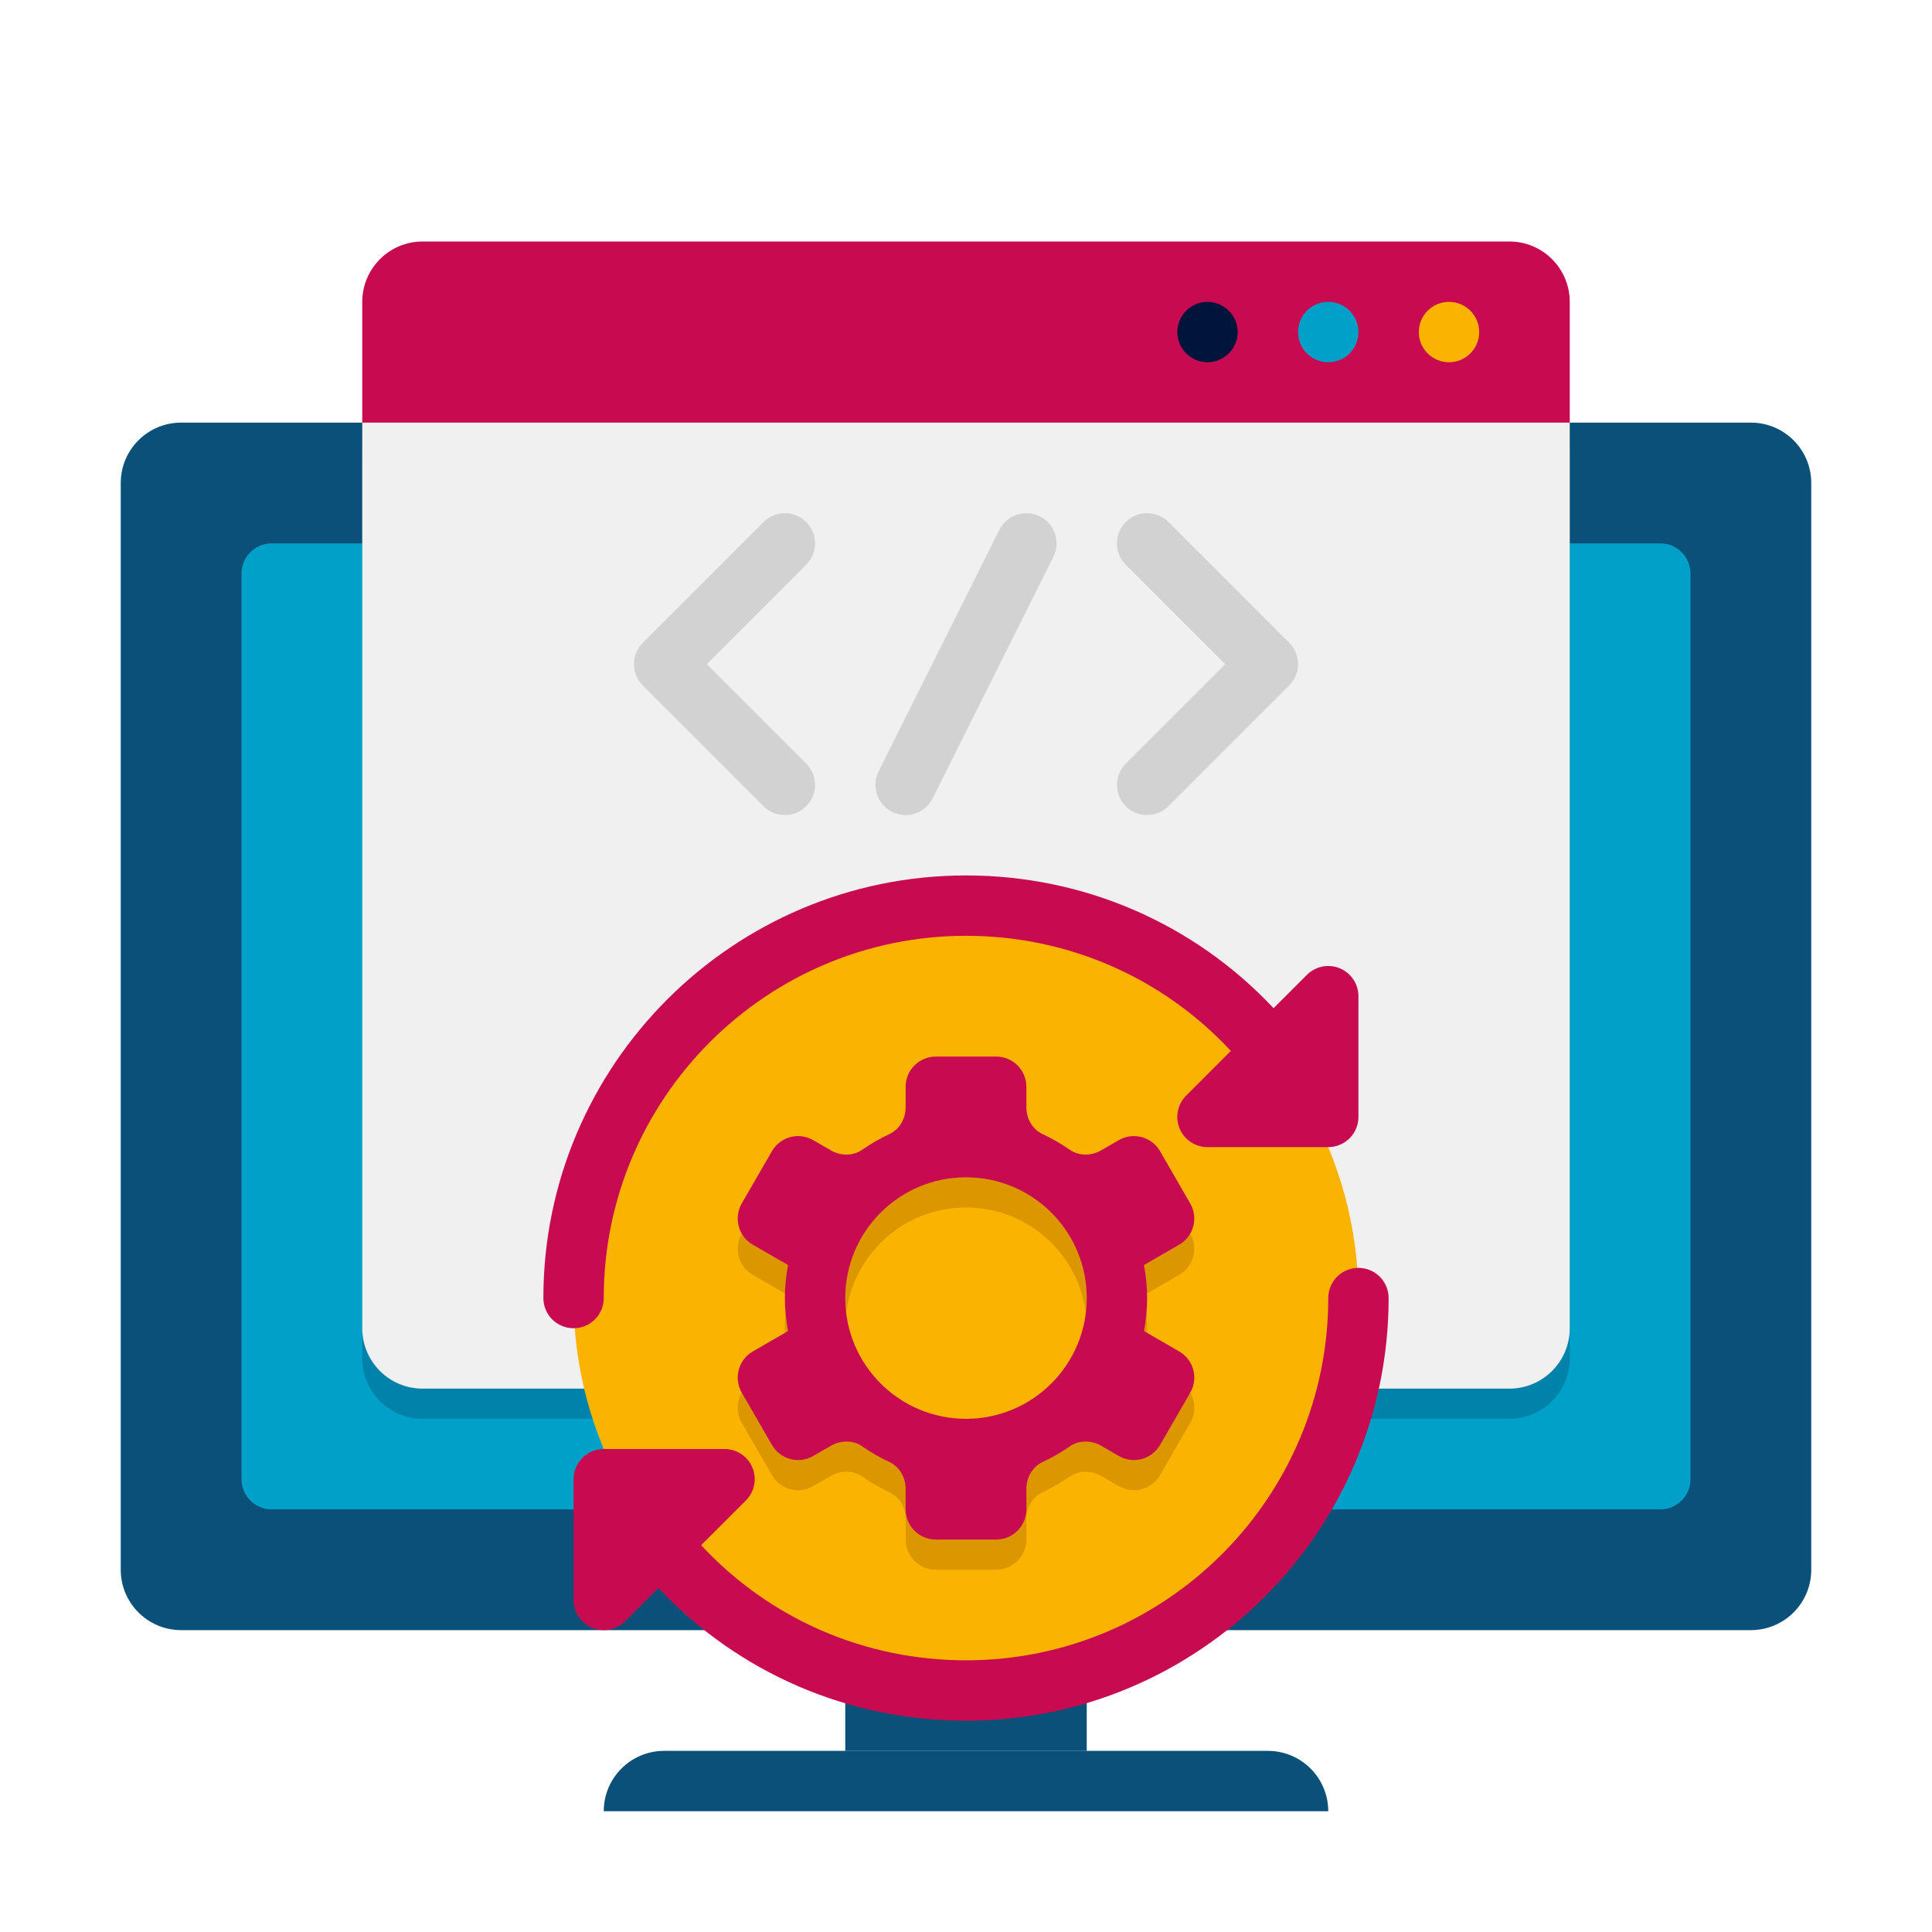
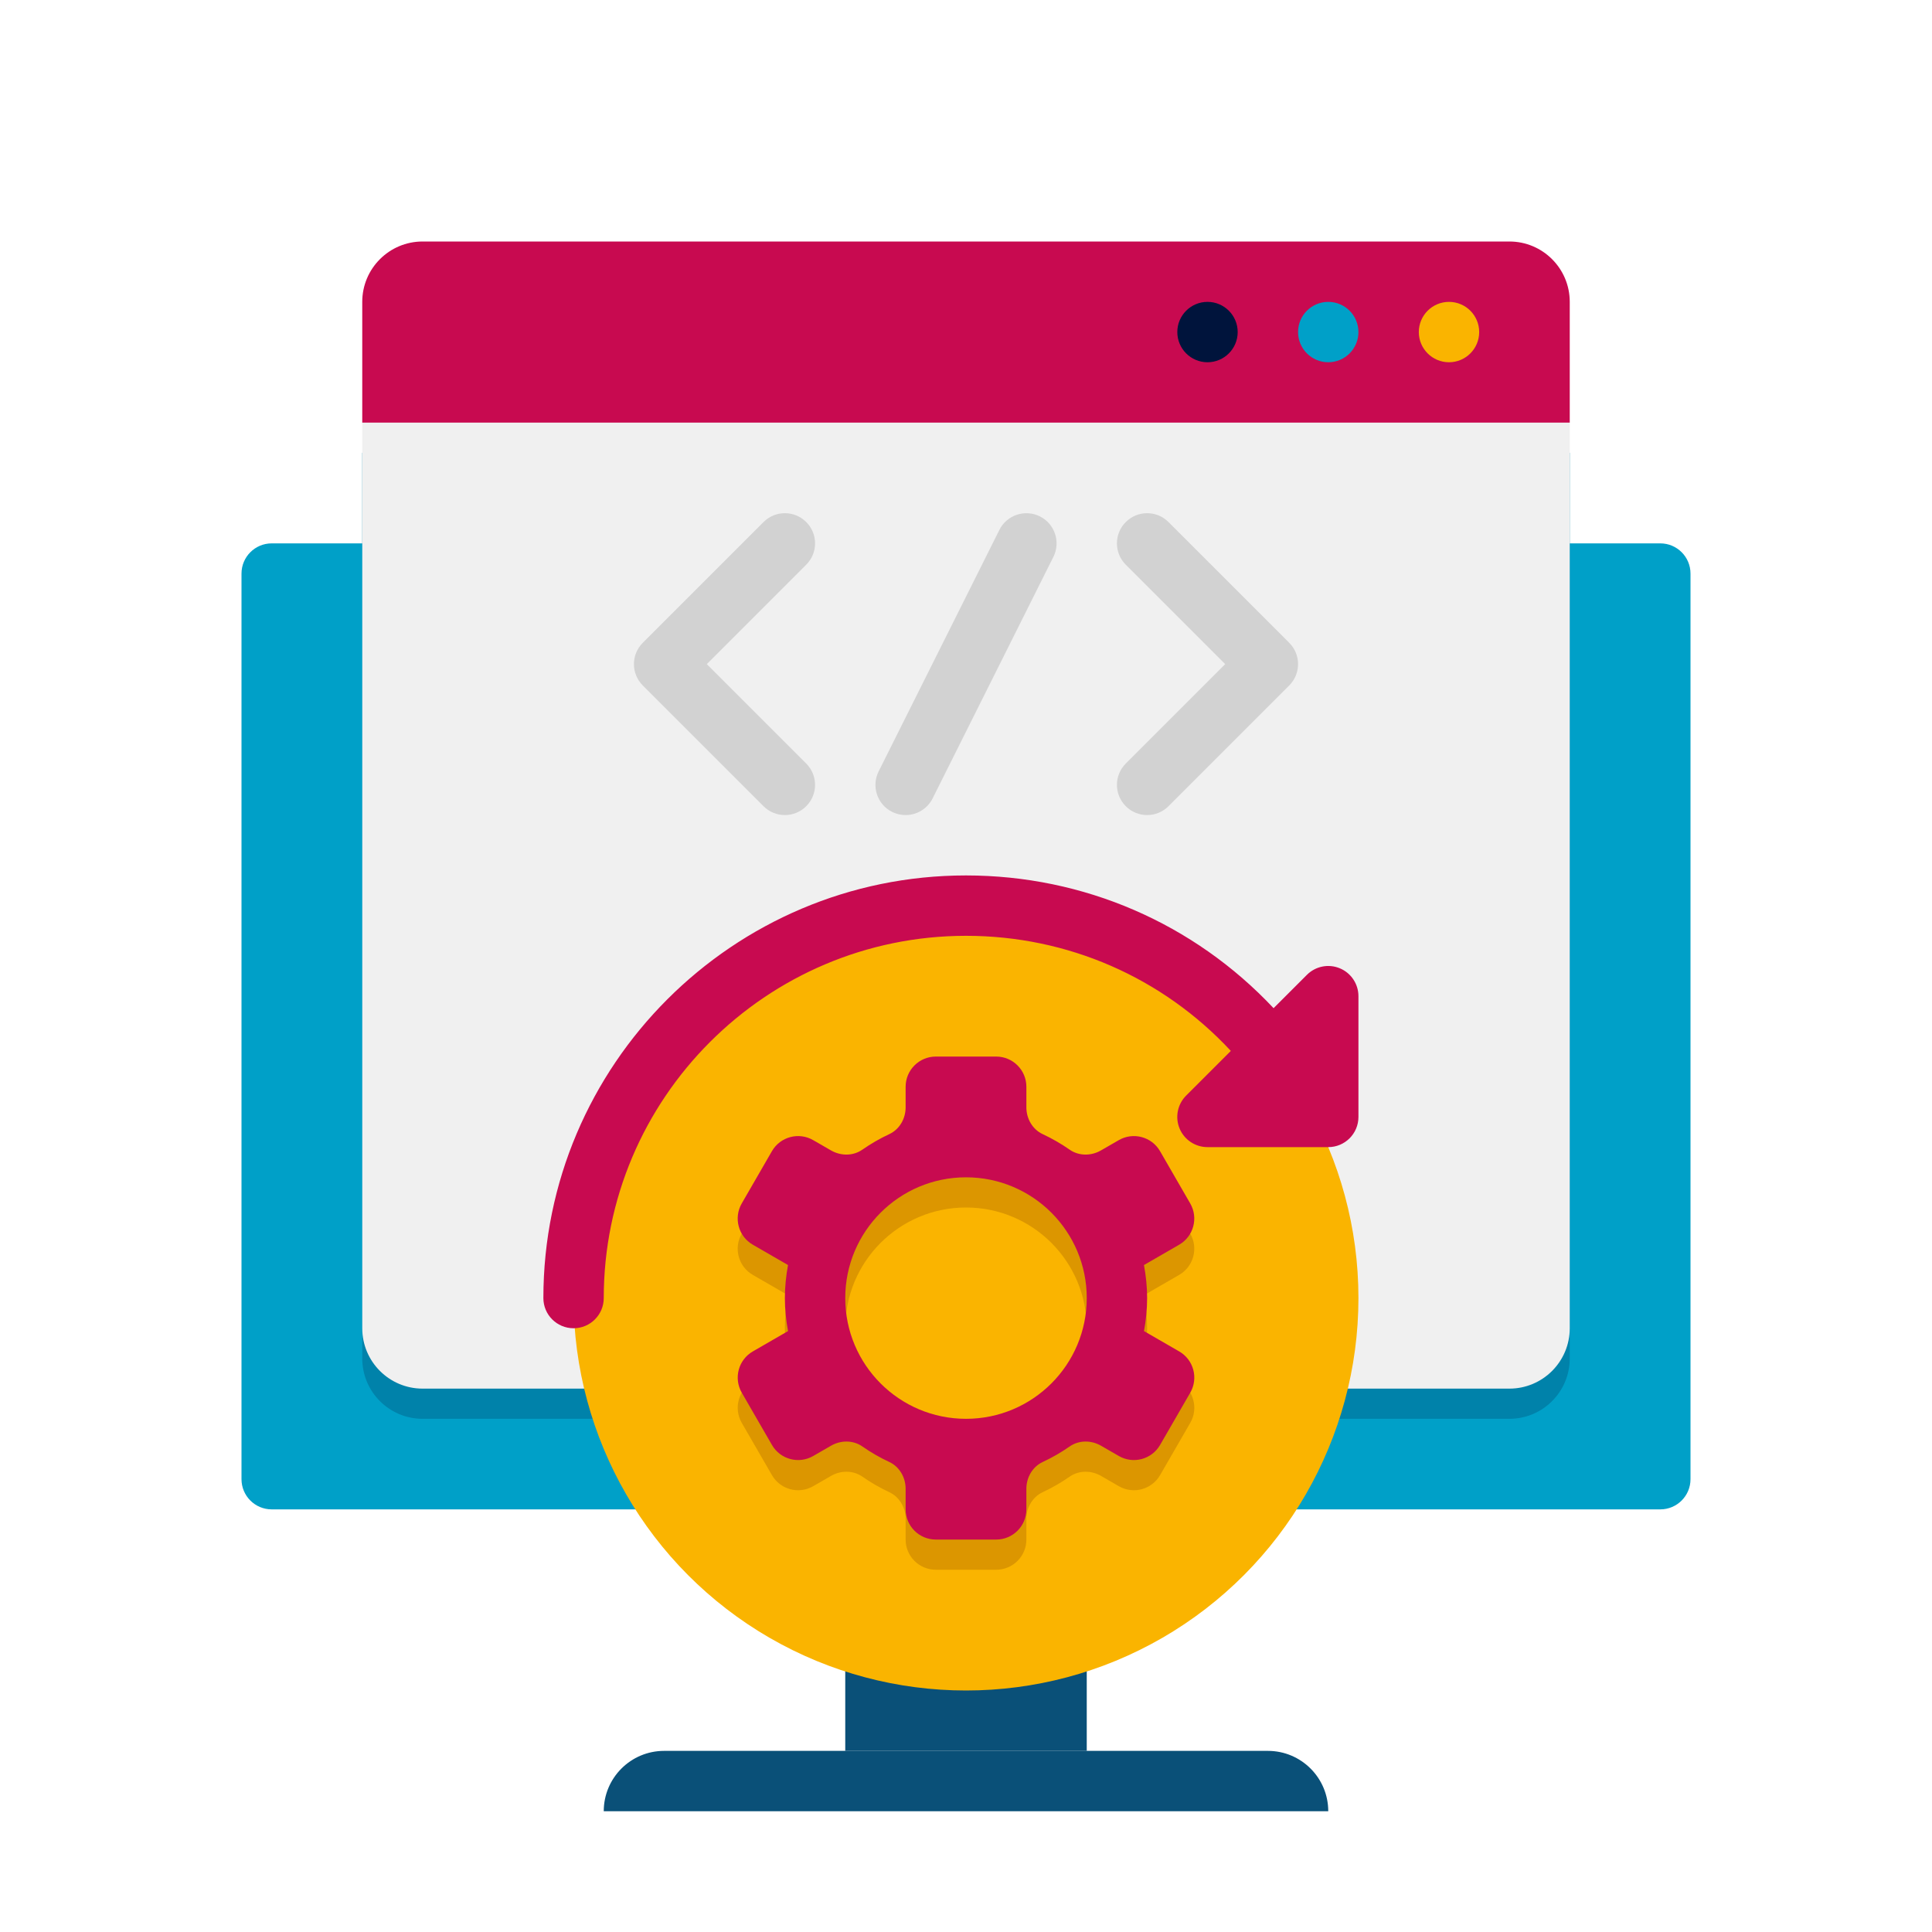
<svg xmlns="http://www.w3.org/2000/svg" height="512" viewBox="0 0 64 64" width="512">
  <g id="Icons">
    <g>
      <g>
-         <path d="m6 54h52c1.105 0 2-.895 2-2v-36c0-1.105-.895-2-2-2h-52c-1.105 0-2 .895-2 2v36c0 1.105.895 2 2 2z" fill="#0a5078" />
-       </g>
+         </g>
      <g>
        <path d="m9 50h46c.552 0 1-.448 1-1v-30c0-.552-.448-1-1-1h-46c-.552 0-1 .448-1 1v30c0 .552.448 1 1 1z" fill="#00a0c8" />
      </g>
      <g>
        <g>
          <path d="m50 47h-36c-1.105 0-2-.895-2-2v-30h40v30c0 1.105-.895 2-2 2z" fill="#0082aa" />
        </g>
        <g>
          <path d="m50 46h-36c-1.105 0-2-.895-2-2v-30h40v30c0 1.105-.895 2-2 2z" fill="#f0f0f0" />
        </g>
        <g>
          <path d="m52 14h-40v-4c0-1.105.895-2 2-2h36c1.105 0 2 .895 2 2z" fill="#c80a50" />
        </g>
      </g>
      <g>
        <circle cx="48" cy="11" fill="#fab400" r="1" />
      </g>
      <g>
        <circle cx="44" cy="11" fill="#00a0c8" r="1" />
      </g>
      <g>
        <circle cx="40" cy="11" fill="#00143c" r="1" />
      </g>
      <g>
        <path d="m28 54h8v4h-8z" fill="#0a5078" transform="matrix(-1 0 0 -1 64 112)" />
      </g>
      <g>
        <path d="m20 60h24c0-1.105-.895-2-2-2h-20c-1.105 0-2 .895-2 2z" fill="#0a5078" />
      </g>
      <g>
        <path d="m28 54h8v1h-8z" fill="#00325a" transform="matrix(-1 0 0 -1 64 109)" />
      </g>
      <g>
        <g>
          <circle cx="32" cy="43" fill="#fab400" r="13" />
        </g>
        <g fill="#c80a50">
          <path d="m20 43c0-6.617 5.383-12 12-12 3.365 0 6.507 1.377 8.773 3.813l-1.481 1.48c-.286.286-.372.716-.217 1.09s.521.617.925.617h4c.552 0 1-.447 1-1v-4c0-.404-.244-.77-.617-.924-.375-.156-.804-.069-1.09.217l-1.104 1.104c-2.64-2.809-6.287-4.397-10.189-4.397-7.72 0-14 6.28-14 14 0 .553.448 1 1 1s1-.447 1-1z" />
-           <path d="m45 42c-.552 0-1 .447-1 1 0 6.617-5.383 12-12 12-3.365 0-6.507-1.377-8.773-3.813l1.481-1.48c.286-.286.372-.716.217-1.09s-.521-.617-.925-.617h-4c-.552 0-1 .447-1 1v4c0 .404.244.77.617.924.124.052.254.076.383.076.26 0 .516-.102.707-.293l1.104-1.104c2.64 2.809 6.287 4.397 10.189 4.397 7.72 0 14-6.28 14-14 0-.553-.448-1-1-1z" />
        </g>
        <g>
          <path d="m24.938 45.768 1.167-.674c-.066-.355-.105-.72-.105-1.094s.039-.739.104-1.094l-1.167-.674c-.478-.276-.642-.888-.366-1.366l1-1.732c.276-.478.888-.642 1.366-.366l.591.341c.324.187.732.189 1.038-.025.281-.196.579-.368.892-.514.34-.158.542-.513.542-.887v-.683c0-.552.448-1 1-1h2c.552 0 1 .448 1 1v.683c0 .374.202.729.541.887.313.146.611.318.892.514.306.214.715.212 1.038.025l.591-.341c.478-.276 1.09-.112 1.366.366l1 1.732c.276.478.112 1.09-.366 1.366l-1.167.674c.066.355.105.72.105 1.094s-.039.739-.104 1.094l1.167.674c.478.276.642.888.366 1.366l-1 1.732c-.276.478-.888.642-1.366.366l-.591-.341c-.324-.187-.732-.189-1.038.025-.281.196-.579.368-.892.514-.34.158-.542.513-.542.887v.683c0 .552-.448 1-1 1h-2c-.552 0-1-.448-1-1v-.683c0-.374-.202-.729-.541-.887-.313-.146-.611-.318-.892-.514-.306-.214-.715-.212-1.038-.025l-.591.341c-.478.276-1.09.112-1.366-.366l-1-1.732c-.276-.478-.112-1.09.366-1.366zm7.062 2.232c2.209 0 4-1.791 4-4s-1.791-4-4-4-4 1.791-4 4 1.791 4 4 4z" fill="#dc9600" />
        </g>
        <g>
          <path d="m24.938 44.768 1.167-.674c-.066-.355-.105-.72-.105-1.094s.039-.739.104-1.094l-1.167-.674c-.478-.276-.642-.888-.366-1.366l1-1.732c.276-.478.888-.642 1.366-.366l.591.341c.324.187.732.189 1.038-.025.281-.196.579-.368.892-.514.34-.158.542-.513.542-.887v-.683c0-.552.448-1 1-1h2c.552 0 1 .448 1 1v.683c0 .374.202.729.541.887.313.146.611.318.892.514.306.214.715.212 1.038.025l.591-.341c.478-.276 1.09-.112 1.366.366l1 1.732c.276.478.112 1.09-.366 1.366l-1.167.674c.066.355.105.72.105 1.094s-.039.739-.104 1.094l1.167.674c.478.276.642.888.366 1.366l-1 1.732c-.276.478-.888.642-1.366.366l-.591-.341c-.324-.187-.732-.189-1.038.025-.281.196-.579.368-.892.514-.34.158-.542.513-.542.887v.683c0 .552-.448 1-1 1h-2c-.552 0-1-.448-1-1v-.683c0-.374-.202-.729-.541-.887-.313-.146-.611-.318-.892-.514-.306-.214-.715-.212-1.038-.025l-.591.341c-.478.276-1.09.112-1.366-.366l-1-1.732c-.276-.478-.112-1.09.366-1.366zm7.062 2.232c2.209 0 4-1.791 4-4s-1.791-4-4-4-4 1.791-4 4 1.791 4 4 4z" fill="#c80a50" />
        </g>
      </g>
      <g>
        <g>
          <path d="m26 27c-.256 0-.512-.098-.707-.293l-4-4c-.391-.391-.391-1.023 0-1.414l4-4c.391-.391 1.023-.391 1.414 0s.391 1.023 0 1.414l-3.293 3.293 3.293 3.293c.391.391.391 1.023 0 1.414-.195.195-.451.293-.707.293z" fill="#d2d2d2" />
        </g>
        <g>
          <path d="m38 27c-.256 0-.512-.098-.707-.293-.391-.391-.391-1.023 0-1.414l3.293-3.293-3.293-3.293c-.391-.391-.391-1.023 0-1.414s1.023-.391 1.414 0l4 4c.391.391.391 1.023 0 1.414l-4 4c-.195.195-.451.293-.707.293z" fill="#d2d2d2" />
        </g>
        <g>
          <path d="m29.999 27c-.15 0-.303-.034-.446-.105-.494-.247-.694-.848-.447-1.342l4-8c.247-.493.847-.693 1.342-.447.494.247.694.848.447 1.342l-4 8c-.176.35-.529.552-.896.552z" fill="#d2d2d2" />
        </g>
      </g>
    </g>
  </g>
</svg>